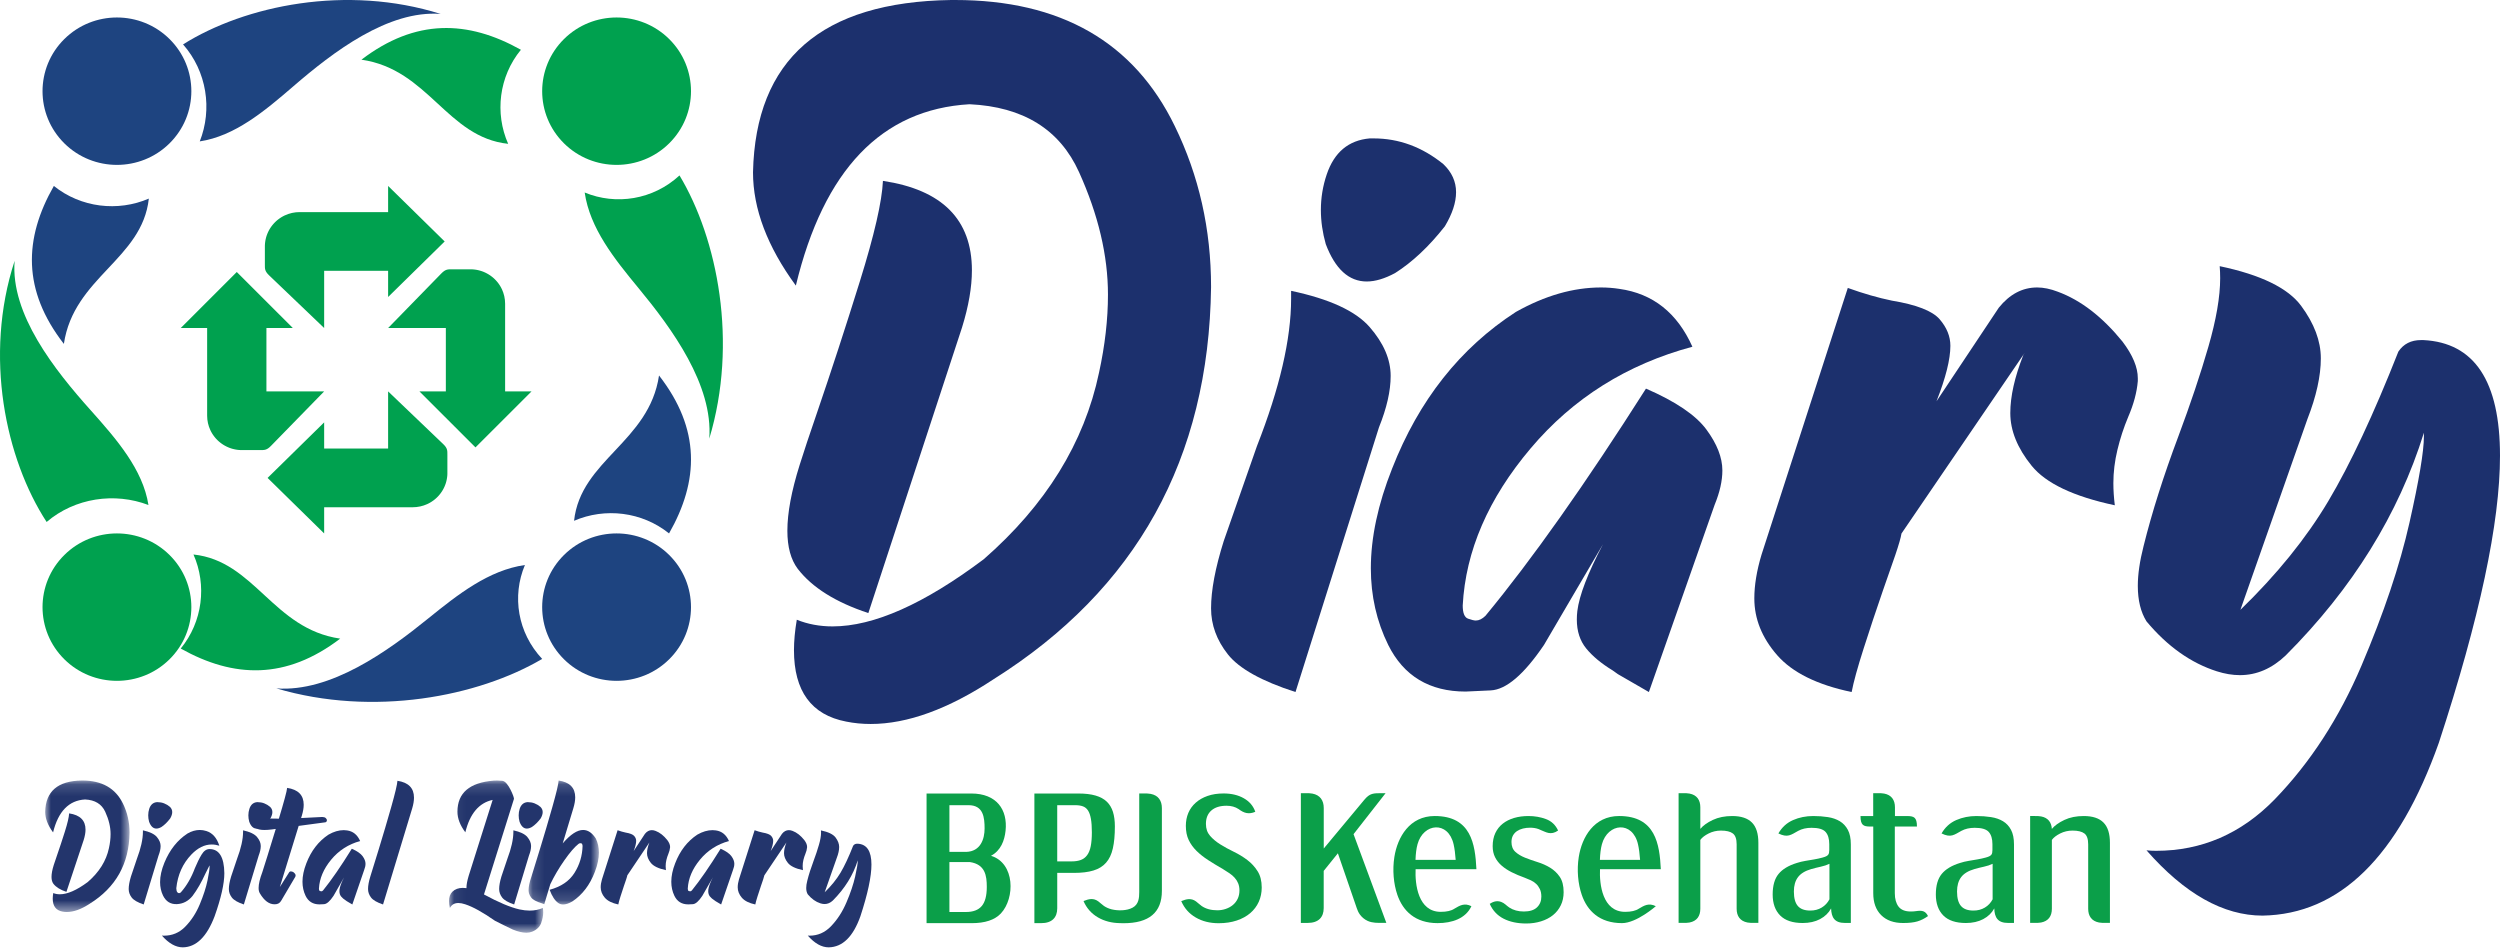
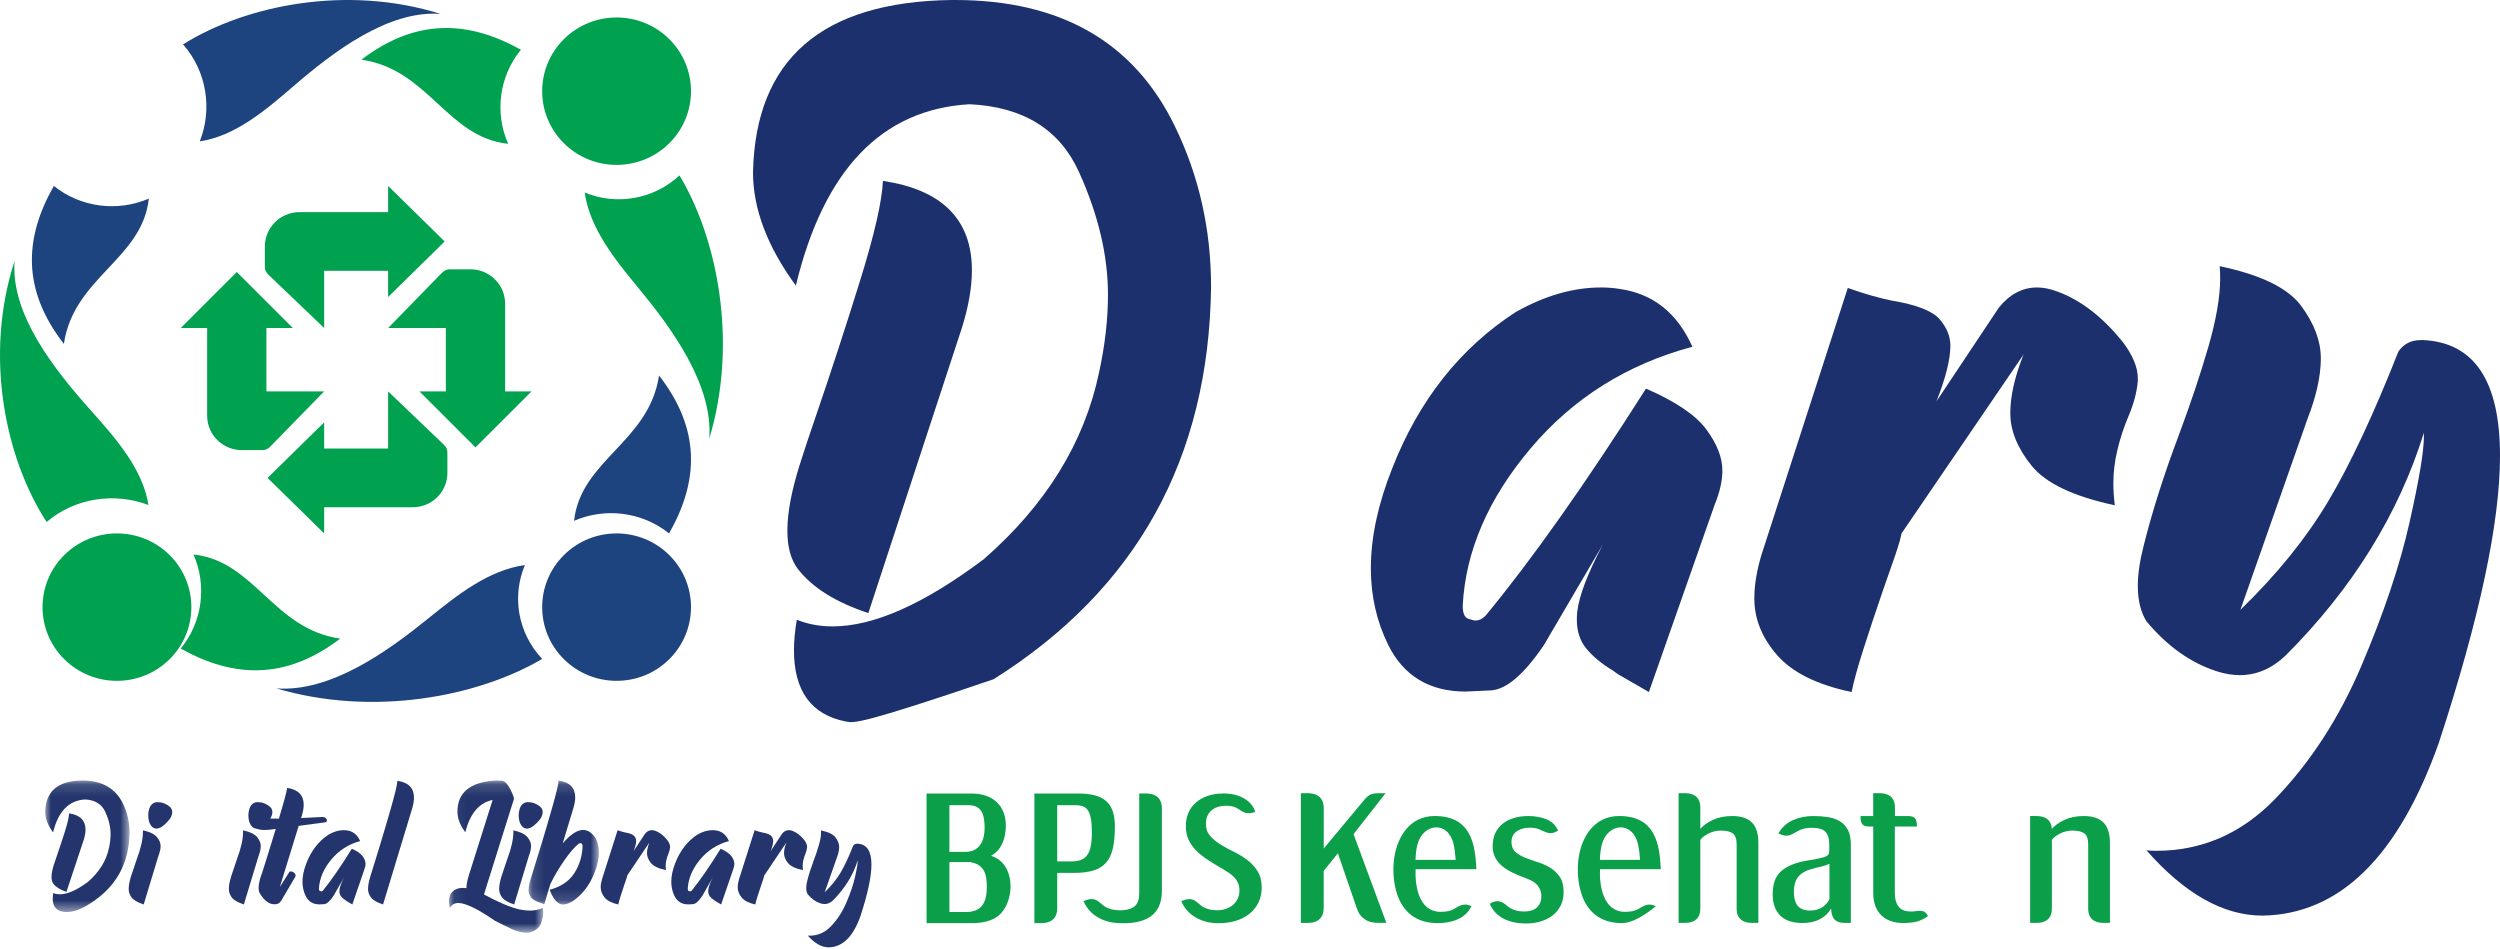
<svg xmlns="http://www.w3.org/2000/svg" xmlns:xlink="http://www.w3.org/1999/xlink" width="216px" height="82px" viewBox="0 0 216 82" version="1.1">
  <title>0 Sign In/sign_in_logo</title>
  <defs>
    <polygon id="path-1" points="0 0.15 7.289 0.15 7.289 11.508 0 11.508" />
    <polygon id="path-3" points="0.062 0.15 8.197 0.15 8.197 13.3 0.062 13.3" />
    <polygon id="path-5" points="0.125 0.15 6.202 0.15 6.202 10.859 0.125 10.859" />
  </defs>
  <g id="Page-1" stroke="none" stroke-width="1" fill="none" fill-rule="evenodd">
    <g id="0-Sign-In" transform="translate(-20, -942)">
      <g id="0-Sign-In/sign_in_logo" transform="translate(20, 942)">
        <g id="new-logo-from-bpjs">
          <g id="Group-5" transform="translate(-0, 0)">
            <g id="Group-4" transform="translate(0, 0)">
              <g id="Group-2">
                <path d="M5.519,29.713 C6.369,23.956 12.287,22.409 12.859,17.158 C10.189,18.311 6.993,17.948 4.653,16.066 C2.059,20.613 1.92,25.082 5.519,29.713" id="Fill-1" fill="#1E4480" />
                <path d="M17.26,12.216 C20.284,11.759 22.868,9.596 25.343,7.458 C28.768,4.502 33.534,0.852 38.074,1.205 C29.957,-1.354 21.177,0.465 15.816,3.836 C17.876,6.171 18.358,9.444 17.26,12.216" id="Fill-3" fill="#1E4480" />
                <path d="M56.94,32.442 C56.089,38.196 50.171,39.744 49.599,44.997 C52.27,43.84 55.466,44.206 57.806,46.088 C60.399,41.537 60.538,37.07 56.94,32.442" id="Fill-6" fill="#1E4480" />
                <path d="M45.353,48.817 C42.235,49.26 39.569,51.354 37.015,53.422 C33.483,56.285 28.567,59.819 23.881,59.478 C32.257,61.956 41.313,60.192 46.843,56.93 C44.719,54.669 44.222,51.501 45.353,48.817" id="Fill-8" fill="#1E4480" />
                <path d="M31.229,5.156 C37.04,5.999 38.602,11.861 43.905,12.427 C42.737,9.782 43.105,6.616 45.006,4.3 C40.413,1.73 35.903,1.593 31.229,5.156" id="Fill-10" fill="#00A14F" />
                <path d="M50.517,16.633 C50.965,19.722 53.079,22.363 55.168,24.893 C58.058,28.393 61.626,33.261 61.281,37.9 C63.782,29.606 62.002,20.634 58.709,15.157 C56.427,17.263 53.228,17.755 50.517,16.633" id="Fill-12" fill="#00A14F" />
                <path d="M29.392,55.178 C23.583,54.335 22.019,48.473 16.716,47.908 C17.883,50.55 17.515,53.719 15.615,56.035 C20.208,58.605 24.717,58.742 29.392,55.178" id="Fill-14" fill="#00A14F" />
                <path d="M12.826,43.633 C12.346,40.567 10.074,37.95 7.831,35.441 C4.727,31.971 0.894,27.142 1.264,22.538 C-1.422,30.766 0.489,39.665 4.028,45.098 C6.478,43.01 9.915,42.522 12.826,43.633" id="Fill-16" fill="#00A14F" />
                <path d="M57.819,3.375 C60.33,5.862 60.33,9.895 57.819,12.383 C55.309,14.868 51.237,14.868 48.727,12.383 C46.216,9.895 46.216,5.862 48.727,3.375 C51.237,0.889 55.309,0.889 57.819,3.375" id="Fill-19" fill="#00A14F" />
                <path d="M14.65,47.953 C17.161,50.44 17.161,54.472 14.65,56.96 C12.139,59.446 8.068,59.446 5.557,56.96 C3.047,54.472 3.047,50.44 5.557,47.953 C8.068,45.466 12.139,45.466 14.65,47.953" id="Fill-21" fill="#00A14F" />
                <path d="M57.819,56.96 C55.309,59.446 51.237,59.446 48.727,56.96 C46.216,54.472 46.216,50.44 48.727,47.953 C51.237,45.466 55.309,45.466 57.819,47.953 C60.33,50.44 60.33,54.472 57.819,56.96" id="Fill-23" fill="#1E4480" />
-                 <path d="M14.65,12.383 C12.139,14.868 8.068,14.868 5.557,12.383 C3.047,9.896 3.047,5.862 5.557,3.375 C8.068,0.889 12.139,0.889 14.65,3.375 C17.161,5.862 17.161,9.896 14.65,12.383" id="Fill-25" fill="#1E4480" />
              </g>
              <path d="M28.007,28.34 L23.256,23.795 C22.856,23.416 22.888,23.207 22.885,22.854 L22.885,21.3 C22.885,21.277 22.886,21.255 22.886,21.232 L22.886,21.211 C22.887,21.193 22.888,21.176 22.888,21.16 L22.89,21.142 C22.89,21.119 22.892,21.094 22.893,21.073 L22.894,21.067 C22.896,21.046 22.897,21.026 22.9,21.003 L22.902,20.986 C22.904,20.968 22.905,20.95 22.907,20.933 L22.91,20.92 C22.913,20.896 22.915,20.873 22.92,20.851 L22.921,20.835 C22.925,20.819 22.927,20.802 22.93,20.785 L22.934,20.764 C22.937,20.747 22.941,20.729 22.943,20.713 L22.947,20.697 C22.951,20.676 22.956,20.655 22.961,20.634 L22.966,20.619 C22.969,20.602 22.973,20.584 22.977,20.566 L22.982,20.549 C22.987,20.53 22.991,20.51 22.998,20.492 L22.998,20.487 C23.005,20.465 23.011,20.444 23.019,20.422 L23.024,20.402 C23.029,20.389 23.034,20.375 23.038,20.36 L23.045,20.339 C23.052,20.321 23.058,20.302 23.066,20.285 L23.071,20.27 C23.077,20.253 23.084,20.236 23.091,20.22 L23.098,20.199 C23.105,20.184 23.11,20.17 23.116,20.155 L23.124,20.138 C23.132,20.119 23.141,20.099 23.15,20.078 L23.155,20.067 C23.162,20.05 23.169,20.036 23.177,20.02 L23.187,20.001 C23.195,19.987 23.201,19.974 23.207,19.96 L23.216,19.941 C23.226,19.924 23.235,19.906 23.245,19.888 L23.255,19.869 C23.263,19.856 23.269,19.843 23.276,19.831 L23.289,19.809 C23.297,19.798 23.304,19.784 23.311,19.773 L23.321,19.755 C23.333,19.737 23.343,19.722 23.354,19.706 L23.368,19.682 C23.375,19.673 23.382,19.661 23.389,19.651 L23.405,19.628 C23.413,19.617 23.421,19.608 23.429,19.595 L23.446,19.569 C23.456,19.556 23.465,19.542 23.476,19.529 L23.493,19.507 C23.5,19.497 23.507,19.489 23.514,19.479 L23.532,19.458 C23.541,19.445 23.552,19.434 23.561,19.421 C23.567,19.413 23.575,19.403 23.585,19.394 C23.592,19.384 23.601,19.374 23.61,19.364 L23.628,19.343 C23.635,19.335 23.643,19.324 23.652,19.316 C23.659,19.31 23.665,19.3 23.671,19.295 C23.683,19.283 23.694,19.272 23.705,19.26 C23.713,19.25 23.722,19.241 23.73,19.232 C23.739,19.223 23.746,19.218 23.753,19.209 L23.776,19.186 L23.799,19.165 C23.807,19.156 23.815,19.148 23.823,19.142 C23.836,19.13 23.849,19.118 23.862,19.106 L23.862,19.104 C23.87,19.099 23.878,19.091 23.886,19.084 C23.894,19.076 23.902,19.069 23.91,19.063 L23.934,19.042 L23.957,19.023 C23.973,19.01 23.988,18.998 24.005,18.984 L24.025,18.967 C24.033,18.962 24.043,18.955 24.052,18.949 L24.077,18.929 C24.085,18.922 24.094,18.915 24.103,18.91 C24.11,18.902 24.116,18.899 24.124,18.894 C24.142,18.88 24.161,18.869 24.178,18.856 L24.197,18.844 C24.208,18.836 24.218,18.829 24.229,18.822 L24.249,18.809 C24.26,18.803 24.27,18.795 24.281,18.788 L24.302,18.775 C24.32,18.765 24.336,18.754 24.355,18.743 L24.38,18.729 C24.39,18.723 24.4,18.718 24.411,18.711 L24.435,18.698 C24.445,18.692 24.456,18.687 24.467,18.68 L24.48,18.674 C24.502,18.661 24.523,18.65 24.546,18.639 L24.57,18.628 L24.602,18.612 C24.611,18.608 24.62,18.604 24.63,18.601 C25.012,18.424 25.438,18.326 25.887,18.326 L33.533,18.326 L33.533,16.066 L38.42,20.862 L33.533,25.661 L33.533,23.4 L28.007,23.4 L28.007,28.34 Z M28.007,33.816 L23.019,33.816 L23.019,28.342 L25.301,28.342 L20.458,23.501 L15.615,28.342 L17.897,28.342 L17.897,35.913 C17.897,36.359 17.996,36.781 18.173,37.16 C18.177,37.17 18.182,37.178 18.186,37.187 L18.201,37.219 L18.213,37.242 C18.224,37.264 18.235,37.287 18.247,37.308 L18.254,37.32 C18.26,37.332 18.266,37.344 18.273,37.352 L18.284,37.376 C18.291,37.387 18.297,37.396 18.302,37.407 L18.318,37.433 C18.328,37.45 18.339,37.468 18.35,37.484 L18.363,37.505 C18.37,37.515 18.375,37.525 18.384,37.538 L18.397,37.557 C18.404,37.566 18.412,37.577 18.419,37.587 L18.431,37.606 C18.443,37.625 18.456,37.641 18.469,37.66 C18.475,37.666 18.48,37.674 18.485,37.68 C18.492,37.691 18.499,37.7 18.505,37.708 L18.524,37.732 C18.531,37.74 18.538,37.749 18.545,37.758 L18.562,37.779 C18.575,37.795 18.586,37.81 18.6,37.826 L18.619,37.848 L18.64,37.873 C18.648,37.881 18.655,37.887 18.661,37.897 C18.669,37.904 18.677,37.912 18.683,37.92 L18.684,37.92 C18.695,37.932 18.708,37.946 18.721,37.959 C18.727,37.967 18.734,37.974 18.743,37.98 L18.765,38.004 L18.788,38.028 C18.796,38.035 18.803,38.041 18.811,38.051 C18.821,38.059 18.828,38.067 18.839,38.075 C18.85,38.086 18.862,38.099 18.873,38.109 C18.881,38.114 18.889,38.121 18.896,38.128 C18.905,38.137 18.913,38.144 18.923,38.152 L18.944,38.17 C18.954,38.178 18.965,38.187 18.975,38.194 C18.983,38.203 18.993,38.21 19.002,38.218 C19.014,38.227 19.026,38.238 19.038,38.245 L19.061,38.265 C19.069,38.27 19.079,38.279 19.089,38.286 L19.111,38.302 C19.125,38.312 19.139,38.323 19.152,38.332 L19.178,38.349 C19.189,38.358 19.2,38.365 19.211,38.372 L19.235,38.389 C19.245,38.396 19.255,38.4 19.266,38.409 L19.288,38.423 C19.305,38.434 19.322,38.445 19.339,38.454 L19.357,38.465 C19.37,38.472 19.382,38.479 19.394,38.487 L19.416,38.499 C19.429,38.507 19.442,38.515 19.455,38.52 L19.473,38.53 C19.491,38.54 19.509,38.549 19.528,38.558 L19.545,38.568 C19.559,38.575 19.573,38.583 19.588,38.589 L19.606,38.598 C19.622,38.606 19.638,38.612 19.654,38.619 L19.666,38.625 C19.686,38.635 19.706,38.643 19.724,38.651 L19.743,38.658 C19.758,38.665 19.772,38.67 19.787,38.676 L19.807,38.685 C19.824,38.691 19.841,38.698 19.859,38.704 L19.871,38.708 C19.892,38.716 19.91,38.723 19.929,38.729 L19.949,38.736 C19.963,38.739 19.979,38.746 19.993,38.75 L20.013,38.755 C20.034,38.763 20.056,38.768 20.077,38.776 L20.084,38.776 C20.103,38.781 20.122,38.786 20.141,38.791 L20.159,38.796 C20.176,38.801 20.193,38.805 20.212,38.808 L20.227,38.812 C20.248,38.817 20.269,38.822 20.29,38.825 L20.306,38.829 C20.324,38.833 20.341,38.836 20.358,38.838 L20.379,38.843 C20.396,38.845 20.413,38.849 20.431,38.852 L20.446,38.853 C20.468,38.857 20.49,38.86 20.513,38.863 L20.527,38.865 C20.545,38.866 20.563,38.869 20.582,38.872 L20.602,38.874 C20.622,38.874 20.642,38.878 20.664,38.879 L20.67,38.879 C20.693,38.88 20.716,38.883 20.74,38.883 L20.756,38.883 C20.775,38.885 20.792,38.885 20.809,38.885 L20.831,38.887 L20.899,38.887 L22.468,38.887 C22.822,38.883 23.035,38.917 23.417,38.52 L28.007,33.816 Z M33.533,28.342 L38.521,28.342 L38.521,33.816 L36.239,33.816 L41.082,38.655 L45.925,33.816 L43.642,33.816 L43.642,26.241 C43.642,25.797 43.543,25.374 43.368,24.995 C43.364,24.986 43.357,24.977 43.353,24.967 L43.338,24.937 L43.326,24.913 C43.315,24.891 43.304,24.869 43.292,24.847 L43.286,24.834 C43.279,24.824 43.274,24.813 43.268,24.801 L43.254,24.778 C43.249,24.769 43.243,24.757 43.237,24.75 L43.222,24.723 C43.212,24.705 43.201,24.687 43.19,24.67 L43.177,24.65 C43.17,24.639 43.163,24.628 43.156,24.62 L43.143,24.599 C43.135,24.588 43.129,24.578 43.122,24.568 L43.109,24.549 C43.096,24.53 43.083,24.513 43.071,24.495 C43.065,24.488 43.06,24.479 43.055,24.474 C43.048,24.464 43.042,24.457 43.035,24.448 L43.016,24.422 C43.009,24.413 43.002,24.406 42.995,24.397 L42.978,24.375 C42.966,24.359 42.953,24.344 42.94,24.331 L42.92,24.307 L42.9,24.283 C42.892,24.275 42.885,24.267 42.878,24.26 C42.87,24.251 42.864,24.242 42.857,24.236 L42.856,24.235 C42.844,24.222 42.832,24.207 42.82,24.196 L42.819,24.196 C42.811,24.19 42.806,24.18 42.797,24.173 L42.774,24.151 L42.752,24.128 C42.745,24.119 42.737,24.114 42.729,24.105 C42.72,24.095 42.711,24.088 42.701,24.08 C42.691,24.069 42.678,24.058 42.667,24.046 C42.659,24.041 42.651,24.033 42.644,24.027 C42.635,24.02 42.626,24.011 42.617,24.003 L42.596,23.985 C42.585,23.976 42.576,23.968 42.565,23.959 C42.555,23.951 42.547,23.945 42.538,23.937 C42.525,23.926 42.513,23.917 42.502,23.909 L42.48,23.892 C42.471,23.883 42.46,23.876 42.45,23.87 L42.429,23.851 C42.416,23.843 42.402,23.832 42.388,23.824 L42.363,23.805 C42.352,23.8 42.341,23.79 42.329,23.782 L42.305,23.767 C42.295,23.759 42.285,23.753 42.274,23.748 L42.251,23.731 C42.235,23.722 42.218,23.711 42.201,23.701 L42.183,23.69 C42.169,23.683 42.158,23.676 42.146,23.668 L42.123,23.656 C42.11,23.649 42.098,23.641 42.085,23.635 L42.066,23.624 C42.048,23.614 42.03,23.603 42.012,23.597 L41.995,23.587 C41.981,23.58 41.966,23.571 41.952,23.566 L41.933,23.556 C41.917,23.549 41.902,23.542 41.886,23.534 L41.873,23.529 C41.853,23.521 41.834,23.512 41.815,23.504 L41.797,23.495 C41.782,23.489 41.767,23.485 41.754,23.478 L41.732,23.47 C41.715,23.465 41.699,23.457 41.681,23.45 L41.667,23.445 C41.648,23.439 41.63,23.432 41.611,23.426 L41.59,23.419 C41.575,23.414 41.561,23.409 41.546,23.406 L41.527,23.4 C41.504,23.394 41.484,23.387 41.463,23.38 L41.457,23.38 C41.437,23.374 41.418,23.368 41.399,23.363 L41.381,23.359 C41.363,23.354 41.346,23.351 41.328,23.346 L41.314,23.342 C41.292,23.34 41.271,23.332 41.25,23.329 L41.233,23.325 C41.217,23.322 41.198,23.319 41.181,23.315 L41.161,23.312 C41.144,23.31 41.127,23.306 41.109,23.303 L41.094,23.302 C41.071,23.297 41.048,23.295 41.027,23.291 L41.012,23.289 C40.995,23.288 40.976,23.286 40.957,23.285 L40.938,23.281 C40.918,23.281 40.897,23.279 40.876,23.278 L40.87,23.277 C40.847,23.275 40.824,23.273 40.8,23.271 L40.782,23.27 C40.765,23.27 40.748,23.268 40.731,23.268 L40.709,23.268 C40.687,23.268 40.663,23.268 40.64,23.268 L39.072,23.268 C38.716,23.271 38.505,23.239 38.123,23.635 L33.533,28.342 Z M28.007,36.494 L28.007,38.755 L33.533,38.755 L33.533,33.816 L38.284,38.36 C38.684,38.737 38.651,38.949 38.654,39.299 L38.654,40.855 C38.654,40.877 38.654,40.9 38.654,40.924 L38.653,40.944 C38.652,40.96 38.652,40.977 38.652,40.996 L38.651,41.015 C38.649,41.036 38.647,41.06 38.647,41.081 L38.646,41.088 C38.644,41.109 38.642,41.128 38.64,41.15 L38.638,41.17 C38.636,41.187 38.634,41.203 38.632,41.222 L38.629,41.236 C38.627,41.26 38.623,41.282 38.621,41.303 L38.618,41.318 C38.614,41.337 38.613,41.352 38.609,41.37 L38.606,41.39 C38.603,41.408 38.6,41.424 38.596,41.44 L38.592,41.458 C38.589,41.479 38.583,41.499 38.579,41.52 L38.575,41.536 C38.571,41.553 38.568,41.57 38.563,41.587 L38.558,41.606 C38.552,41.624 38.548,41.644 38.542,41.663 L38.541,41.669 C38.535,41.69 38.529,41.71 38.522,41.732 L38.516,41.752 C38.51,41.766 38.506,41.781 38.501,41.795 L38.495,41.816 C38.488,41.836 38.481,41.852 38.474,41.872 L38.469,41.884 C38.463,41.901 38.456,41.921 38.449,41.937 L38.441,41.956 C38.436,41.972 38.43,41.985 38.424,42 L38.417,42.018 C38.408,42.036 38.399,42.056 38.39,42.075 L38.385,42.089 C38.377,42.104 38.371,42.12 38.363,42.133 L38.353,42.154 C38.346,42.169 38.339,42.182 38.332,42.196 L38.323,42.214 C38.314,42.232 38.305,42.25 38.294,42.267 L38.284,42.286 C38.278,42.298 38.271,42.311 38.264,42.324 L38.25,42.344 C38.244,42.359 38.236,42.37 38.227,42.381 L38.218,42.402 C38.207,42.415 38.196,42.433 38.187,42.452 L38.171,42.472 C38.165,42.485 38.157,42.493 38.151,42.502 L38.134,42.528 C38.127,42.539 38.119,42.549 38.111,42.56 L38.094,42.585 C38.083,42.599 38.075,42.611 38.064,42.624 L38.047,42.649 C38.04,42.656 38.032,42.667 38.026,42.676 L38.009,42.697 C37.999,42.71 37.989,42.722 37.979,42.733 C37.972,42.742 37.964,42.753 37.956,42.76 C37.947,42.77 37.939,42.781 37.931,42.791 L37.912,42.813 C37.904,42.821 37.895,42.831 37.888,42.839 C37.882,42.846 37.875,42.853 37.868,42.861 C37.858,42.872 37.846,42.884 37.835,42.897 C37.826,42.905 37.818,42.913 37.809,42.923 C37.801,42.93 37.795,42.939 37.787,42.946 L37.763,42.968 L37.741,42.991 C37.733,42.998 37.726,43.005 37.717,43.013 C37.704,43.025 37.691,43.037 37.678,43.048 L37.677,43.048 C37.67,43.056 37.662,43.065 37.654,43.071 C37.645,43.078 37.637,43.085 37.63,43.092 L37.606,43.112 L37.582,43.132 C37.567,43.147 37.551,43.157 37.536,43.17 L37.515,43.186 C37.505,43.194 37.497,43.201 37.488,43.208 L37.465,43.226 C37.455,43.232 37.446,43.238 37.438,43.245 C37.429,43.25 37.422,43.257 37.414,43.261 C37.397,43.274 37.38,43.287 37.361,43.298 L37.342,43.313 C37.332,43.319 37.322,43.327 37.311,43.332 L37.291,43.347 C37.28,43.352 37.269,43.36 37.259,43.366 L37.238,43.38 C37.221,43.39 37.203,43.401 37.184,43.411 L37.16,43.427 C37.15,43.434 37.138,43.438 37.13,43.444 L37.105,43.456 C37.095,43.464 37.084,43.469 37.073,43.474 L37.061,43.482 C37.038,43.492 37.017,43.504 36.994,43.515 L36.969,43.527 L36.937,43.542 C36.928,43.547 36.919,43.552 36.91,43.556 C36.528,43.729 36.101,43.827 35.652,43.827 L28.007,43.827 L28.007,46.088 L23.12,41.292 L28.007,36.494 Z" id="Fill-27" fill="#00A14F" />
            </g>
            <g id="Group" transform="translate(65.06, 0)" fill="#1C306D">
-               <path d="M9.965,52.969 C7.145,52.038 5.111,50.763 3.864,49.145 C3.267,48.35 2.969,47.253 2.969,45.855 C2.969,44.319 3.321,42.428 4.027,40.18 C4.379,39.056 4.881,37.547 5.532,35.656 C6.752,32.091 7.986,28.308 9.233,24.305 C10.48,20.302 11.145,17.41 11.226,15.628 C16.351,16.396 18.913,18.973 18.913,23.359 C18.913,24.813 18.629,26.458 18.059,28.294 L9.965,52.969 Z M17.124,0 L17.449,0 C26.587,0 32.918,3.633 36.443,10.898 C38.531,15.175 39.576,19.809 39.576,24.798 C39.386,39.631 33.122,50.927 20.784,58.686 C16.88,61.262 13.341,62.552 10.169,62.552 C9.436,62.552 8.731,62.483 8.053,62.346 C5.044,61.77 3.539,59.714 3.539,56.177 C3.539,55.382 3.62,54.505 3.783,53.545 C4.732,53.929 5.762,54.121 6.874,54.121 C10.426,54.121 14.778,52.188 19.93,48.322 C25.299,43.634 28.62,38.261 29.895,32.201 C30.41,29.843 30.668,27.595 30.668,25.456 C30.668,22.084 29.834,18.555 28.167,14.867 C26.499,11.179 23.347,9.226 18.71,9.006 C11.117,9.445 6.115,14.668 3.701,24.675 C1.234,21.303 0,18.04 0,14.887 C0.217,5.127 5.924,0.165 17.124,0 L17.124,0 Z" id="Fill-59" />
-               <path d="M59.647,14.181 C60.378,14.881 60.744,15.689 60.744,16.604 C60.744,17.493 60.42,18.477 59.774,19.554 C58.396,21.305 56.963,22.651 55.473,23.594 C54.573,24.078 53.758,24.321 53.027,24.321 C51.481,24.321 50.3,23.244 49.485,21.089 C49.204,20.093 49.064,19.109 49.064,18.14 C49.064,17.089 49.232,16.066 49.57,15.069 C50.216,13.157 51.453,12.12 53.28,11.958 L53.618,11.958 C55.81,11.958 57.82,12.7 59.647,14.181 M40.672,46.743 L43.54,38.542 C45.507,33.532 46.492,29.29 46.492,25.816 L46.492,25.129 C49.808,25.829 52.071,26.873 53.28,28.26 C54.489,29.647 55.093,31.054 55.093,32.482 C55.093,33.775 54.756,35.256 54.082,36.926 L46.871,59.792 C43.947,58.85 42,57.766 41.031,56.54 C40.061,55.314 39.576,53.989 39.576,52.56 C39.576,50.999 39.942,49.06 40.672,46.743" id="Fill-61" />
+               <path d="M9.965,52.969 C7.145,52.038 5.111,50.763 3.864,49.145 C3.267,48.35 2.969,47.253 2.969,45.855 C2.969,44.319 3.321,42.428 4.027,40.18 C4.379,39.056 4.881,37.547 5.532,35.656 C6.752,32.091 7.986,28.308 9.233,24.305 C10.48,20.302 11.145,17.41 11.226,15.628 C16.351,16.396 18.913,18.973 18.913,23.359 C18.913,24.813 18.629,26.458 18.059,28.294 L9.965,52.969 Z M17.124,0 L17.449,0 C26.587,0 32.918,3.633 36.443,10.898 C38.531,15.175 39.576,19.809 39.576,24.798 C39.386,39.631 33.122,50.927 20.784,58.686 C9.436,62.552 8.731,62.483 8.053,62.346 C5.044,61.77 3.539,59.714 3.539,56.177 C3.539,55.382 3.62,54.505 3.783,53.545 C4.732,53.929 5.762,54.121 6.874,54.121 C10.426,54.121 14.778,52.188 19.93,48.322 C25.299,43.634 28.62,38.261 29.895,32.201 C30.41,29.843 30.668,27.595 30.668,25.456 C30.668,22.084 29.834,18.555 28.167,14.867 C26.499,11.179 23.347,9.226 18.71,9.006 C11.117,9.445 6.115,14.668 3.701,24.675 C1.234,21.303 0,18.04 0,14.887 C0.217,5.127 5.924,0.165 17.124,0 L17.124,0 Z" id="Fill-59" />
              <path d="M81.163,29.958 C75.509,31.476 70.85,34.402 67.189,38.737 C63.526,43.073 61.57,47.599 61.319,52.314 C61.319,52.963 61.472,53.343 61.778,53.452 C62.085,53.56 62.307,53.614 62.447,53.614 C62.725,53.614 63.003,53.479 63.282,53.207 C67.293,48.357 71.916,41.813 77.152,33.576 C79.714,34.687 81.455,35.866 82.374,37.112 C83.294,38.358 83.753,39.537 83.753,40.648 C83.753,41.542 83.53,42.531 83.085,43.615 L77.403,59.792 L74.729,58.248 C74.562,58.139 74.409,58.031 74.27,57.922 C73.294,57.327 72.536,56.697 71.993,56.032 C71.45,55.369 71.178,54.535 71.178,53.533 C71.178,53.289 71.192,53.045 71.22,52.801 C71.387,51.446 72.125,49.523 73.434,47.029 L68.337,55.728 C66.61,58.275 65.079,59.582 63.742,59.65 C62.405,59.718 61.68,59.751 61.57,59.751 C58.45,59.751 56.222,58.41 54.885,55.728 C53.883,53.695 53.381,51.487 53.381,49.102 C53.381,46.447 53.994,43.574 55.219,40.485 C57.531,34.578 61.096,30.067 65.914,26.95 C68.421,25.542 70.872,24.837 73.267,24.837 C73.796,24.837 74.325,24.877 74.854,24.959 C77.751,25.365 79.853,27.032 81.163,29.958" id="Fill-63" />
              <path d="M94.922,59.792 C91.94,59.169 89.793,58.105 88.481,56.601 C87.17,55.098 86.514,53.465 86.514,51.703 C86.514,50.565 86.721,49.305 87.136,47.923 L94.59,24.877 C95.943,25.365 97.213,25.731 98.401,25.975 C100.526,26.327 101.9,26.863 102.522,27.58 C103.143,28.299 103.453,29.064 103.453,29.877 C103.453,31.042 103.053,32.641 102.252,34.673 L107.637,26.584 C108.575,25.42 109.68,24.837 110.95,24.837 C111.502,24.837 112.095,24.959 112.731,25.203 C114.719,25.934 116.583,27.371 118.322,29.511 C119.205,30.676 119.647,31.733 119.647,32.681 L119.647,32.925 C119.565,33.901 119.288,34.931 118.819,36.014 C118.432,36.936 118.121,37.884 117.887,38.86 C117.652,39.835 117.535,40.797 117.535,41.745 C117.535,42.342 117.576,42.978 117.659,43.656 C114.097,42.897 111.702,41.759 110.474,40.241 C109.245,38.724 108.63,37.207 108.63,35.689 C108.63,34.253 109.003,32.587 109.749,30.69 L109.873,30.486 L99.229,46.094 C99.173,46.447 98.994,47.07 98.691,47.964 C98.386,48.859 98.028,49.888 97.614,51.053 C97.034,52.734 96.481,54.393 95.958,56.032 C95.432,57.672 95.088,58.925 94.922,59.792" id="Fill-65" />
              <path d="M120.397,73.469 C120.673,73.497 120.951,73.51 121.229,73.51 C125.167,73.51 128.58,72.031 131.465,69.073 C134.545,65.893 137.048,62.036 138.976,57.502 C140.904,52.968 142.285,48.855 143.117,45.164 C143.949,41.473 144.365,38.991 144.365,37.72 L144.365,37.388 C142.173,44.438 138.192,50.853 132.422,56.631 C131.229,57.765 129.911,58.332 128.469,58.332 C127.831,58.332 127.165,58.221 126.472,58 C124.225,57.281 122.199,55.843 120.397,53.686 C119.897,52.885 119.647,51.862 119.647,50.618 C119.647,49.623 119.814,48.475 120.147,47.175 C120.868,44.272 121.867,41.12 123.143,37.72 C124.197,34.9 125.064,32.315 125.743,29.964 C126.423,27.614 126.763,25.637 126.763,24.034 C126.763,23.674 126.749,23.328 126.722,22.997 C130.272,23.743 132.616,24.884 133.754,26.418 C134.891,27.953 135.46,29.466 135.46,30.959 C135.46,32.48 135.071,34.236 134.295,36.227 L128.511,52.691 C131.673,49.623 134.205,46.491 136.105,43.298 C138.005,40.104 140.023,35.798 142.159,30.379 C142.603,29.715 143.255,29.383 144.116,29.383 L144.323,29.383 C148.734,29.605 150.94,32.936 150.94,39.378 C150.94,45.158 149.177,53.424 145.655,64.179 C142.159,74.022 137.083,78.998 130.425,79.109 C127.04,79.109 123.697,77.229 120.397,73.469" id="Fill-67" />
            </g>
          </g>
          <g id="Group-58" transform="translate(3.904, 67.141)">
            <g id="Group-3" transform="translate(0, 0.147)">
              <mask id="mask-2" fill="white">
                <use xlink:href="#path-1" />
              </mask>
              <g id="Clip-2" />
              <path d="M1.836,9.768 C1.317,9.599 0.942,9.367 0.712,9.074 C0.603,8.93 0.547,8.731 0.547,8.476 C0.547,8.198 0.612,7.854 0.742,7.445 C0.807,7.242 0.899,6.968 1.019,6.624 C1.244,5.977 1.472,5.29 1.701,4.564 C1.93,3.836 2.053,3.311 2.068,2.988 C3.011,3.127 3.485,3.595 3.485,4.391 C3.485,4.656 3.431,4.954 3.327,5.287 L1.836,9.768 Z M3.154,0.149 L3.214,0.149 C4.898,0.149 6.064,0.811 6.713,2.128 C7.098,2.905 7.289,3.747 7.289,4.653 C7.254,7.347 6.1,9.397 3.828,10.806 C3.11,11.275 2.458,11.508 1.873,11.508 C1.739,11.508 1.608,11.497 1.484,11.471 C0.929,11.366 0.652,10.992 0.652,10.35 C0.652,10.206 0.668,10.047 0.696,9.873 C0.872,9.943 1.061,9.978 1.266,9.978 C1.919,9.978 2.722,9.627 3.671,8.925 C4.66,8.073 5.273,7.098 5.507,5.997 C5.602,5.569 5.65,5.16 5.65,4.773 C5.65,4.16 5.496,3.52 5.188,2.849 C4.881,2.18 4.301,1.825 3.446,1.786 C2.048,1.865 1.126,2.814 0.682,4.631 C0.228,4.018 0,3.426 0,2.853 C0.039,1.082 1.092,0.18 3.154,0.149 L3.154,0.149 Z" id="Fill-1" fill="#23356C" mask="url(#mask-2)" />
            </g>
            <path d="M10.782,2.574 C10.912,2.704 10.976,2.853 10.976,3.023 C10.976,3.188 10.919,3.368 10.804,3.568 C10.559,3.892 10.304,4.141 10.04,4.315 C9.88,4.404 9.734,4.448 9.606,4.448 C9.331,4.448 9.122,4.25 8.976,3.851 C8.925,3.668 8.902,3.486 8.902,3.306 C8.902,3.113 8.93,2.923 8.99,2.739 C9.106,2.385 9.326,2.194 9.65,2.165 L9.711,2.165 C10.1,2.165 10.457,2.301 10.782,2.574 M7.409,8.593 L7.919,7.077 C8.268,6.151 8.444,5.368 8.444,4.726 L8.444,4.599 C9.033,4.729 9.435,4.92 9.65,5.177 C9.865,5.434 9.973,5.693 9.973,5.957 C9.973,6.197 9.913,6.47 9.792,6.779 L8.511,11.005 C7.991,10.832 7.646,10.631 7.473,10.405 C7.301,10.178 7.215,9.933 7.215,9.67 C7.215,9.38 7.28,9.021 7.409,8.593" id="Fill-4" fill="#23356C" />
-             <path d="M10.084,13.694 C10.145,13.699 10.205,13.701 10.265,13.701 C10.974,13.701 11.578,13.45 12.078,12.947 C12.611,12.41 13.039,11.756 13.359,10.987 C13.678,10.218 13.899,9.536 14.022,8.941 C14.144,8.345 14.205,7.943 14.205,7.734 C14.205,7.696 14.203,7.661 14.197,7.631 L13.846,8.332 C13.496,9.099 13.127,9.741 12.737,10.259 C12.378,10.707 11.928,10.946 11.388,10.975 C10.839,11 10.437,10.754 10.182,10.236 C10.011,9.883 9.927,9.494 9.927,9.072 C9.927,8.559 10.053,7.999 10.302,7.391 C10.757,6.287 11.421,5.447 12.295,4.875 C12.65,4.67 13.004,4.569 13.359,4.569 C13.543,4.569 13.732,4.599 13.92,4.658 C14.455,4.823 14.829,5.246 15.046,5.928 C14.821,5.858 14.601,5.823 14.386,5.823 C13.771,5.823 13.186,6.112 12.632,6.689 C11.883,7.471 11.448,8.441 11.328,9.602 C11.333,9.765 11.36,9.878 11.408,9.938 C11.455,9.998 11.504,10.027 11.553,10.027 L11.576,10.027 C11.641,10.022 11.693,9.995 11.733,9.944 C12.227,9.383 12.627,8.693 12.931,7.877 C13.127,7.409 13.319,7.016 13.513,6.697 C13.704,6.378 13.933,6.218 14.197,6.218 C15.033,6.218 15.46,6.914 15.479,8.302 C15.479,9.204 15.199,10.444 14.64,12.021 C13.966,13.799 13.048,14.693 11.89,14.709 C11.281,14.709 10.679,14.371 10.084,13.694" id="Fill-6" fill="#23356C" />
            <path d="M19.435,2.574 C19.566,2.704 19.629,2.853 19.629,3.023 C19.629,3.188 19.572,3.368 19.459,3.568 C19.213,3.892 18.958,4.141 18.694,4.315 C18.534,4.404 18.388,4.448 18.259,4.448 C17.985,4.448 17.775,4.25 17.629,3.851 C17.579,3.668 17.555,3.486 17.555,3.306 C17.555,3.113 17.585,2.923 17.645,2.739 C17.759,2.385 17.979,2.194 18.303,2.165 L18.365,2.165 C18.754,2.165 19.11,2.301 19.435,2.574 M16.064,8.593 L16.573,7.077 C16.922,6.151 17.097,5.368 17.097,4.726 L17.097,4.599 C17.687,4.729 18.089,4.92 18.303,5.177 C18.518,5.434 18.626,5.693 18.626,5.957 C18.626,6.197 18.566,6.47 18.447,6.779 L17.165,11.005 C16.644,10.832 16.3,10.631 16.128,10.405 C15.955,10.178 15.869,9.933 15.869,9.67 C15.869,9.38 15.934,9.021 16.064,8.593" id="Fill-8" fill="#23356C" />
            <path d="M23.893,3.448 L23.953,3.448 C24.074,3.448 24.168,3.478 24.238,3.538 C24.307,3.598 24.342,3.666 24.339,3.744 C24.337,3.821 24.295,3.874 24.216,3.905 L21.901,4.217 L20.274,9.497 L21.092,8.205 C21.125,8.165 21.174,8.146 21.233,8.146 C21.259,8.146 21.304,8.155 21.369,8.176 C21.433,8.195 21.5,8.248 21.57,8.332 C21.616,8.387 21.638,8.441 21.638,8.497 C21.638,8.531 21.63,8.566 21.616,8.601 L20.388,10.685 C20.272,10.889 20.09,10.99 19.84,10.99 C19.351,11 18.916,10.677 18.536,10.02 C18.471,9.906 18.44,9.759 18.44,9.58 C18.44,9.24 18.546,8.785 18.761,8.213 C18.825,8.013 18.969,7.56 19.192,6.85 C19.414,6.141 19.658,5.35 19.922,4.478 L19.578,4.524 C19.343,4.555 19.133,4.569 18.949,4.569 C18.308,4.569 17.99,4.377 17.99,3.993 C17.99,3.844 18.036,3.665 18.131,3.456 C18.621,3.546 19.265,3.59 20.065,3.59 L20.191,3.59 C20.395,2.913 20.565,2.331 20.697,1.843 C20.83,1.355 20.898,1.052 20.904,0.932 C21.858,1.076 22.336,1.561 22.336,2.389 C22.336,2.663 22.282,2.974 22.178,3.321 L22.11,3.538 C22.689,3.513 23.284,3.483 23.893,3.448" id="Fill-10" fill="#23356C" />
            <path d="M27.212,5.524 C26.199,5.803 25.363,6.341 24.706,7.138 C24.049,7.934 23.699,8.765 23.653,9.631 C23.653,9.751 23.681,9.821 23.735,9.841 C23.79,9.861 23.83,9.871 23.856,9.871 C23.906,9.871 23.955,9.845 24.006,9.795 C24.726,8.905 25.554,7.703 26.493,6.189 C26.953,6.393 27.264,6.61 27.43,6.839 C27.595,7.067 27.677,7.284 27.677,7.489 C27.677,7.654 27.636,7.834 27.557,8.034 L26.538,11.006 L26.058,10.722 C26.029,10.701 26.001,10.682 25.976,10.662 C25.802,10.552 25.666,10.437 25.568,10.315 C25.47,10.193 25.422,10.04 25.422,9.856 C25.422,9.81 25.424,9.766 25.43,9.721 C25.458,9.472 25.592,9.119 25.826,8.661 L24.912,10.259 C24.602,10.727 24.327,10.967 24.088,10.98 C23.849,10.992 23.718,10.998 23.699,10.998 C23.139,10.998 22.739,10.752 22.499,10.259 C22.32,9.886 22.23,9.48 22.23,9.041 C22.23,8.554 22.341,8.026 22.56,7.459 C22.974,6.374 23.613,5.545 24.477,4.972 C24.927,4.714 25.367,4.583 25.797,4.583 C25.89,4.583 25.986,4.59 26.081,4.606 C26.601,4.68 26.977,4.986 27.212,5.524" id="Fill-12" fill="#23356C" />
            <path d="M28.089,8.6 C28.209,8.222 28.455,7.425 28.827,6.212 C29.2,4.996 29.555,3.792 29.895,2.597 C30.233,1.403 30.414,0.643 30.435,0.32 C31.388,0.464 31.865,0.95 31.865,1.775 C31.865,2.05 31.813,2.36 31.708,2.71 L29.191,11.005 C28.671,10.831 28.326,10.631 28.153,10.404 C27.981,10.177 27.895,9.932 27.895,9.669 C27.895,9.38 27.959,9.024 28.089,8.6" id="Fill-14" fill="#23356C" />
            <g id="Group-18" transform="translate(34.831, 0.147)">
              <mask id="mask-4" fill="white">
                <use xlink:href="#path-3" />
              </mask>
              <g id="Clip-17" />
              <path d="M8.168,11.157 C8.188,11.287 8.197,11.416 8.197,11.545 C8.197,11.824 8.138,12.13 8.019,12.465 C7.898,12.798 7.639,13.047 7.238,13.21 C7.093,13.27 6.929,13.3 6.743,13.3 C6.414,13.3 6.022,13.209 5.568,13.024 C5.044,12.775 4.529,12.522 4.024,12.262 C2.975,11.531 2.121,11.058 1.462,10.844 C1.238,10.77 1.039,10.732 0.871,10.732 C0.53,10.732 0.285,10.873 0.136,11.157 C0.086,10.938 0.062,10.741 0.062,10.567 C0.062,10.218 0.155,9.95 0.345,9.761 C0.576,9.536 0.878,9.425 1.252,9.425 C1.352,9.425 1.458,9.433 1.567,9.447 L1.567,9.417 C1.567,9.154 1.63,8.815 1.753,8.402 L3.83,1.823 C2.651,2.077 1.864,3.01 1.47,4.622 C1.015,4.016 0.788,3.424 0.788,2.846 C0.788,1.218 1.836,0.322 3.934,0.157 C4.029,0.153 4.125,0.15 4.219,0.15 C4.374,0.15 4.523,0.157 4.669,0.173 C4.798,0.192 4.924,0.277 5.048,0.427 C5.169,0.576 5.279,0.747 5.376,0.942 C5.475,1.135 5.55,1.31 5.605,1.465 C5.649,1.598 5.672,1.686 5.672,1.727 L5.672,1.733 L3.08,9.993 C4.344,10.679 5.365,11.109 6.145,11.285 C6.46,11.353 6.756,11.388 7.036,11.388 C7.45,11.388 7.827,11.312 8.168,11.157" id="Fill-16" fill="#23356C" mask="url(#mask-4)" />
            </g>
            <path d="M42.79,2.574 C42.92,2.704 42.984,2.853 42.984,3.023 C42.984,3.188 42.926,3.368 42.812,3.568 C42.567,3.892 42.312,4.141 42.048,4.315 C41.888,4.404 41.742,4.448 41.614,4.448 C41.339,4.448 41.13,4.25 40.984,3.851 C40.933,3.668 40.91,3.486 40.91,3.306 C40.91,3.113 40.938,2.923 40.998,2.739 C41.114,2.385 41.334,2.194 41.658,2.165 L41.718,2.165 C42.108,2.165 42.465,2.301 42.79,2.574 M39.417,8.593 L39.927,7.077 C40.276,6.151 40.452,5.368 40.452,4.726 L40.452,4.599 C41.041,4.729 41.443,4.92 41.658,5.177 C41.873,5.434 41.981,5.693 41.981,5.957 C41.981,6.197 41.921,6.47 41.8,6.779 L40.519,11.005 C39.999,10.832 39.654,10.631 39.481,10.405 C39.309,10.178 39.223,9.933 39.223,9.67 C39.223,9.38 39.288,9.021 39.417,8.593" id="Fill-19" fill="#23356C" />
            <g id="Group-23" transform="translate(41.639, 0.147)">
              <mask id="mask-6" fill="white">
                <use xlink:href="#path-5" />
              </mask>
              <g id="Clip-22" />
              <path d="M0.379,8.431 C0.5,8.053 0.744,7.256 1.116,6.042 C1.49,4.827 1.845,3.621 2.185,2.424 C2.523,1.227 2.704,0.468 2.725,0.149 C3.679,0.295 4.155,0.777 4.155,1.598 C4.155,1.873 4.103,2.184 3.997,2.532 L3.076,5.579 L3.084,5.572 C3.744,4.805 4.328,4.421 4.838,4.421 C5.252,4.421 5.619,4.668 5.937,5.161 C6.113,5.529 6.202,5.935 6.202,6.378 C6.202,6.88 6.086,7.433 5.855,8.036 C5.426,9.165 4.777,10.02 3.908,10.597 C3.604,10.772 3.338,10.859 3.114,10.859 C2.954,10.859 2.815,10.816 2.693,10.732 C2.399,10.527 2.15,10.147 1.945,9.589 C2.929,9.325 3.645,8.838 4.092,8.129 C4.539,7.42 4.772,6.639 4.792,5.788 C4.777,5.664 4.745,5.595 4.697,5.582 C4.651,5.57 4.617,5.564 4.597,5.564 C4.548,5.564 4.494,5.583 4.44,5.624 C4.1,5.892 3.693,6.365 3.219,7.042 C2.743,7.721 2.34,8.407 2.005,9.104 L1.481,10.836 C1.426,10.811 1.369,10.789 1.308,10.77 C0.803,10.619 0.48,10.444 0.338,10.242 C0.195,10.041 0.125,9.836 0.125,9.626 C0.125,9.322 0.209,8.924 0.379,8.431" id="Fill-21" fill="#23356C" mask="url(#mask-6)" />
            </g>
            <path d="M49.517,11.005 C48.978,10.891 48.589,10.695 48.351,10.419 C48.116,10.143 47.996,9.843 47.996,9.519 C47.996,9.31 48.034,9.08 48.109,8.825 L49.457,4.591 C49.703,4.681 49.932,4.748 50.147,4.792 C50.531,4.857 50.78,4.956 50.892,5.088 C51.006,5.22 51.061,5.36 51.061,5.509 C51.061,5.723 50.989,6.018 50.844,6.39 L51.817,4.905 C51.987,4.691 52.187,4.583 52.417,4.583 C52.518,4.583 52.624,4.605 52.74,4.651 C53.099,4.786 53.436,5.049 53.751,5.442 C53.91,5.656 53.991,5.85 53.991,6.024 L53.991,6.07 C53.976,6.248 53.925,6.438 53.841,6.638 C53.771,6.806 53.715,6.98 53.672,7.16 C53.629,7.339 53.609,7.516 53.609,7.689 C53.609,7.8 53.616,7.916 53.63,8.041 C52.986,7.902 52.553,7.692 52.33,7.413 C52.108,7.136 51.997,6.855 51.997,6.577 C51.997,6.313 52.065,6.007 52.2,5.658 L52.222,5.622 L50.296,8.489 C50.287,8.553 50.253,8.668 50.199,8.833 C50.144,8.997 50.08,9.186 50.005,9.4 C49.9,9.709 49.799,10.013 49.706,10.314 C49.609,10.616 49.547,10.846 49.517,11.005" id="Fill-24" fill="#23356C" />
            <path d="M59.078,5.524 C58.064,5.803 57.229,6.341 56.572,7.138 C55.915,7.934 55.565,8.765 55.519,9.631 C55.519,9.751 55.546,9.821 55.601,9.841 C55.656,9.861 55.696,9.871 55.722,9.871 C55.771,9.871 55.821,9.845 55.87,9.795 C56.59,8.905 57.42,7.703 58.358,6.189 C58.819,6.393 59.13,6.61 59.295,6.839 C59.46,7.067 59.542,7.284 59.542,7.489 C59.542,7.654 59.502,7.834 59.423,8.034 L58.402,11.006 L57.924,10.722 C57.894,10.701 57.866,10.682 57.842,10.662 C57.667,10.552 57.531,10.437 57.433,10.315 C57.336,10.193 57.287,10.04 57.287,9.856 C57.287,9.81 57.29,9.766 57.295,9.721 C57.324,9.472 57.457,9.119 57.692,8.661 L56.777,10.259 C56.468,10.727 56.193,10.967 55.954,10.98 C55.714,10.992 55.583,10.998 55.565,10.998 C55.004,10.998 54.604,10.752 54.365,10.259 C54.185,9.886 54.096,9.48 54.096,9.041 C54.096,8.554 54.205,8.026 54.426,7.459 C54.84,6.374 55.479,5.545 56.343,4.972 C56.793,4.714 57.233,4.583 57.662,4.583 C57.756,4.583 57.852,4.59 57.947,4.606 C58.466,4.68 58.842,4.986 59.078,5.524" id="Fill-26" fill="#23356C" />
            <path d="M61.355,11.005 C60.816,10.891 60.427,10.695 60.19,10.419 C59.954,10.143 59.834,9.843 59.834,9.519 C59.834,9.31 59.872,9.08 59.947,8.825 L61.295,4.591 C61.541,4.681 61.77,4.748 61.985,4.792 C62.369,4.857 62.618,4.956 62.73,5.088 C62.844,5.22 62.899,5.36 62.899,5.509 C62.899,5.723 62.827,6.018 62.682,6.39 L63.657,4.905 C63.825,4.691 64.025,4.583 64.255,4.583 C64.356,4.583 64.462,4.605 64.578,4.651 C64.937,4.786 65.274,5.049 65.589,5.442 C65.749,5.656 65.828,5.85 65.828,6.024 L65.828,6.07 C65.814,6.248 65.763,6.438 65.679,6.638 C65.61,6.806 65.553,6.98 65.51,7.16 C65.467,7.339 65.447,7.516 65.447,7.689 C65.447,7.8 65.454,7.916 65.468,8.041 C64.824,7.902 64.391,7.692 64.169,7.413 C63.947,7.136 63.835,6.855 63.835,6.577 C63.835,6.313 63.903,6.007 64.038,5.658 L64.06,5.622 L62.136,8.489 C62.125,8.553 62.091,8.668 62.037,8.833 C61.982,8.997 61.918,9.186 61.843,9.4 C61.737,9.709 61.637,10.013 61.544,10.314 C61.447,10.616 61.385,10.846 61.355,11.005" id="Fill-28" fill="#23356C" />
            <path d="M65.889,13.694 C65.938,13.699 65.988,13.701 66.038,13.701 C66.748,13.701 67.362,13.434 67.881,12.902 C68.435,12.329 68.887,11.635 69.233,10.818 C69.582,10.003 69.829,9.262 69.98,8.597 C70.129,7.933 70.204,7.485 70.204,7.257 L70.204,7.198 C69.809,8.467 69.092,9.621 68.054,10.663 C67.839,10.866 67.601,10.968 67.342,10.968 C67.226,10.968 67.108,10.948 66.983,10.909 C66.577,10.78 66.213,10.52 65.889,10.131 C65.799,9.987 65.753,9.803 65.753,9.58 C65.753,9.4 65.783,9.193 65.843,8.96 C65.973,8.436 66.153,7.869 66.383,7.257 C66.572,6.749 66.729,6.283 66.85,5.86 C66.974,5.438 67.035,5.081 67.035,4.793 C67.035,4.728 67.032,4.666 67.027,4.606 C67.666,4.74 68.088,4.946 68.293,5.222 C68.498,5.499 68.6,5.771 68.6,6.039 C68.6,6.314 68.53,6.63 68.391,6.989 L67.349,9.952 C67.92,9.4 68.374,8.835 68.718,8.261 C69.06,7.686 69.423,6.911 69.807,5.936 C69.886,5.815 70.004,5.755 70.159,5.755 L70.197,5.755 C70.991,5.796 71.389,6.396 71.389,7.555 C71.389,8.596 71.07,10.084 70.436,12.021 C69.807,13.793 68.893,14.69 67.695,14.709 C67.085,14.709 66.482,14.371 65.889,13.694" id="Fill-30" fill="#23356C" />
            <path d="M113.317,11.312 C112.774,9.736 112.232,8.159 111.689,6.583 L110.464,8.105 L110.464,11.317 C110.464,12.1 110.022,12.605 109.063,12.6 L108.489,12.6 C108.489,8.863 108.491,5.127 108.491,1.389 L108.911,1.389 C109.116,1.389 109.284,1.387 109.485,1.425 C110.155,1.553 110.468,2.015 110.468,2.675 L110.468,2.695 L110.468,6.17 L113.966,1.969 C114.453,1.384 114.742,1.389 115.542,1.389 L115.812,1.389 C114.889,2.571 113.965,3.75 113.042,4.93 C113.987,7.486 114.932,10.042 115.876,12.597 L115.569,12.597 C115.116,12.597 114.678,12.613 114.261,12.425 C113.978,12.295 113.749,12.098 113.573,11.849 C113.453,11.676 113.382,11.503 113.317,11.312" id="Fill-32" fill="#0B9F49" />
            <path d="M121.867,7.151 C121.831,6.624 121.772,6.18 121.69,5.817 C121.226,3.748 119.07,3.963 118.569,5.802 C118.47,6.167 118.413,6.615 118.396,7.151 L121.867,7.151 Z M123.226,11.154 C122.731,12.217 121.559,12.617 120.305,12.617 C118.364,12.617 117.305,11.556 116.829,10.177 C116.497,9.214 116.393,8.017 116.57,6.898 C116.841,5.185 117.887,3.363 120.056,3.363 C123.196,3.363 123.552,5.784 123.658,7.955 L118.404,7.955 C118.345,9.253 118.613,11.642 120.575,11.642 C121.094,11.642 121.49,11.551 121.755,11.37 C122.228,11.093 122.617,10.848 123.226,11.154 L123.226,11.154 Z" id="Fill-34" fill="#0B9F49" />
            <path d="M126.496,11.267 C126.848,11.498 127.267,11.613 127.755,11.613 C128.264,11.613 128.643,11.493 128.893,11.253 C129.143,11.013 129.268,10.705 129.268,10.331 C129.268,10.071 129.225,9.853 129.141,9.676 C129.056,9.498 128.947,9.348 128.814,9.222 C128.681,9.097 128.528,8.995 128.352,8.913 C128.176,8.831 127.998,8.756 127.819,8.69 C127.415,8.546 127.047,8.391 126.711,8.222 C126.377,8.055 126.088,7.864 125.845,7.654 C125.6,7.443 125.409,7.2 125.271,6.925 C125.133,6.653 125.063,6.334 125.063,5.969 C125.063,5.537 125.141,5.157 125.294,4.832 C125.448,4.506 125.664,4.235 125.94,4.019 C126.215,3.803 126.542,3.64 126.918,3.529 C127.295,3.418 127.708,3.364 128.153,3.364 C128.694,3.364 129.202,3.452 129.673,3.63 C130.146,3.807 130.494,4.135 130.716,4.617 C130.079,5.061 129.661,4.742 129.259,4.593 C129.185,4.554 129.108,4.521 129.027,4.491 C128.805,4.41 128.562,4.372 128.296,4.372 C128.084,4.372 127.878,4.395 127.683,4.443 C127.487,4.491 127.314,4.566 127.165,4.666 C127.016,4.767 126.901,4.894 126.815,5.048 C126.731,5.202 126.688,5.388 126.688,5.61 C126.688,5.973 126.8,6.257 127.022,6.458 C127.245,6.661 127.524,6.828 127.859,6.963 C128.193,7.096 128.554,7.223 128.941,7.344 C129.329,7.463 129.69,7.624 130.024,7.826 C130.358,8.027 130.637,8.292 130.861,8.619 C131.082,8.944 131.194,9.385 131.194,9.943 C131.194,10.364 131.112,10.744 130.948,11.079 C130.783,11.416 130.558,11.699 130.27,11.93 C129.985,12.159 129.642,12.337 129.243,12.461 C128.845,12.586 128.418,12.649 127.962,12.649 C127.198,12.649 126.545,12.509 126.003,12.231 C125.462,11.953 125.063,11.526 124.809,10.951 C125.018,10.821 125.358,10.624 125.793,10.782 C126.085,10.887 126.252,11.105 126.496,11.267" id="Fill-36" fill="#0B9F49" />
            <path d="M146.142,5.807 C146.142,5.348 146.032,5.037 145.815,4.871 C145.598,4.705 145.254,4.622 144.788,4.622 C144.406,4.622 144.051,4.705 143.721,4.871 C143.392,5.037 143.153,5.221 143.004,5.427 L143.004,11.356 L143.004,11.376 C143.004,12.004 142.708,12.442 142.071,12.564 C141.881,12.599 141.721,12.596 141.526,12.596 L141.127,12.596 L141.127,1.39 L141.526,1.39 C141.721,1.39 141.881,1.387 142.071,1.424 C142.708,1.544 143.004,1.983 143.004,2.61 L143.004,2.63 L143.004,3.44 L143.004,4.475 C143.248,4.183 143.609,3.924 144.087,3.7 C144.565,3.475 145.123,3.364 145.759,3.364 C146.524,3.364 147.091,3.551 147.464,3.927 C147.836,4.303 148.019,4.885 148.019,5.675 L148.019,12.596 L147.62,12.596 C147.425,12.596 147.265,12.599 147.076,12.564 C146.438,12.442 146.142,12.004 146.142,11.376 L146.142,11.356 L146.142,5.807 Z" id="Fill-38" fill="#0B9F49" />
            <path d="M154.303,11.346 C154.091,11.738 153.772,12.045 153.348,12.271 C152.923,12.495 152.426,12.607 151.851,12.607 C150.98,12.607 150.331,12.39 149.9,11.954 C149.471,11.52 149.255,10.916 149.255,10.143 C149.255,9.368 149.425,8.776 149.766,8.365 C150.104,7.953 150.63,7.638 151.342,7.419 C151.575,7.343 151.822,7.283 152.082,7.24 C152.341,7.197 152.596,7.155 152.846,7.111 C153.096,7.068 153.335,7.016 153.564,6.952 C154.085,6.811 154.136,6.675 154.145,6.308 C154.149,6.138 154.145,5.969 154.145,5.799 C154.145,5.331 154.038,4.978 153.826,4.739 C153.614,4.5 153.21,4.381 152.616,4.381 C152.169,4.381 151.784,4.469 151.46,4.646 C150.834,4.989 150.557,5.265 149.749,4.868 C150.056,4.333 150.479,3.949 151.017,3.714 C151.551,3.481 152.133,3.364 152.759,3.364 C153.204,3.364 153.625,3.394 154.025,3.457 C154.423,3.518 154.768,3.639 155.059,3.815 C155.352,3.992 155.581,4.241 155.752,4.56 C155.922,4.88 156.008,5.297 156.008,5.814 L156.008,7.741 L156.008,11.074 L156.008,11.085 L156.008,12.6 C155.964,12.601 155.71,12.601 155.498,12.601 C154.604,12.603 154.327,12.128 154.303,11.346 L154.303,11.346 Z M154.16,7.491 C153.948,7.596 153.698,7.679 153.411,7.741 C153.126,7.803 152.85,7.873 152.583,7.948 C152.054,8.103 151.671,8.336 151.438,8.651 C151.203,8.966 151.087,9.377 151.087,9.885 C151.087,10.456 151.201,10.875 151.429,11.137 C151.658,11.401 152.016,11.532 152.504,11.532 C152.875,11.532 153.204,11.446 153.491,11.273 C153.779,11.102 154.001,10.862 154.16,10.558 L154.16,7.491 Z" id="Fill-40" fill="#0B9F49" />
            <path d="M162.675,12.008 C162.377,12.223 162.071,12.376 161.759,12.468 C161.446,12.562 161.034,12.607 160.525,12.607 C159.718,12.607 159.086,12.381 158.631,11.928 C158.174,11.474 157.945,10.842 157.945,10.033 L157.945,4.273 L157.639,4.273 C157.117,4.258 156.843,4.176 156.843,3.366 L157.94,3.366 L157.94,1.39 L158.342,1.39 C158.536,1.39 158.696,1.388 158.886,1.423 C159.523,1.543 159.82,1.983 159.82,2.611 L159.82,2.63 L159.82,3.366 L160.922,3.366 C161.445,3.381 161.72,3.463 161.72,4.273 L159.808,4.273 L159.808,10.033 C159.808,10.529 159.918,10.917 160.135,11.196 C160.352,11.474 160.7,11.612 161.178,11.612 C161.351,11.612 161.506,11.603 161.639,11.581 C162.192,11.496 162.464,11.576 162.675,12.008" id="Fill-42" fill="#0B9F49" />
            <path d="M176.515,5.807 C176.515,5.348 176.406,5.037 176.189,4.871 C175.971,4.705 175.629,4.622 175.162,4.622 C174.78,4.622 174.424,4.705 174.095,4.871 C173.766,5.037 173.526,5.221 173.378,5.427 L173.378,11.356 L173.378,11.376 C173.378,12.004 173.083,12.442 172.445,12.564 C172.255,12.599 172.096,12.596 171.9,12.596 L171.5,12.596 L171.5,3.364 L171.9,3.364 C172.096,3.364 172.255,3.361 172.445,3.398 C173.045,3.51 173.343,3.907 173.376,4.477 L173.378,4.475 C173.623,4.183 173.984,3.924 174.462,3.7 C174.938,3.475 175.496,3.364 176.133,3.364 C176.898,3.364 177.465,3.551 177.837,3.927 C178.209,4.303 178.394,4.885 178.394,5.675 L178.394,12.596 L177.995,12.596 C177.798,12.596 177.638,12.599 177.45,12.564 C176.813,12.442 176.515,12.004 176.515,11.376 L176.515,11.356 L176.515,5.807 Z" id="Fill-44" fill="#0B9F49" />
            <path d="M137.799,7.151 C137.763,6.624 137.704,6.18 137.622,5.817 C137.158,3.748 135.002,3.963 134.501,5.802 C134.402,6.167 134.345,6.615 134.328,7.151 L137.799,7.151 Z M136.237,12.617 C134.297,12.617 133.237,11.556 132.762,10.177 C132.431,9.214 132.324,8.017 132.502,6.898 C132.773,5.185 133.82,3.363 135.988,3.363 C139.128,3.363 139.484,5.784 139.591,7.955 L134.336,7.955 C134.277,9.253 134.544,11.642 136.507,11.642 C137.028,11.642 137.421,11.551 137.689,11.37 C138.16,11.093 138.549,10.848 139.159,11.154 C139.159,11.154 137.491,12.617 136.237,12.617 L136.237,12.617 Z" id="Fill-46" fill="#0B9F49" />
-             <path d="M168.402,11.346 C168.188,11.738 167.871,12.045 167.447,12.271 C167.021,12.495 166.523,12.607 165.948,12.607 C165.079,12.607 164.428,12.39 163.997,11.954 C163.568,11.52 163.353,10.916 163.353,10.143 C163.353,9.368 163.524,8.776 163.863,8.365 C164.202,7.953 164.728,7.638 165.44,7.419 C165.672,7.343 165.92,7.283 166.179,7.24 C166.44,7.197 166.695,7.155 166.944,7.111 C167.193,7.068 167.432,7.016 167.661,6.952 C168.182,6.811 168.234,6.675 168.242,6.308 C168.246,6.138 168.242,5.969 168.242,5.799 C168.242,5.331 168.136,4.978 167.924,4.739 C167.711,4.5 167.307,4.381 166.713,4.381 C166.267,4.381 165.883,4.469 165.557,4.646 C164.931,4.989 164.654,5.265 163.846,4.868 C164.155,4.333 164.578,3.949 165.114,3.714 C165.65,3.481 166.23,3.364 166.857,3.364 C167.302,3.364 167.724,3.394 168.122,3.457 C168.522,3.518 168.865,3.639 169.158,3.815 C169.451,3.992 169.681,4.241 169.85,4.56 C170.02,4.88 170.105,5.297 170.105,5.814 L170.105,7.741 L170.105,11.074 L170.105,11.085 L170.105,12.6 C170.061,12.601 169.807,12.601 169.595,12.601 C168.701,12.603 168.424,12.128 168.402,11.346 L168.402,11.346 Z M168.259,7.491 C168.047,7.596 167.795,7.679 167.509,7.741 C167.223,7.803 166.947,7.873 166.682,7.948 C166.151,8.103 165.769,8.336 165.535,8.651 C165.301,8.966 165.184,9.377 165.184,9.885 C165.184,10.456 165.298,10.875 165.527,11.137 C165.755,11.401 166.113,11.532 166.601,11.532 C166.973,11.532 167.302,11.446 167.589,11.273 C167.876,11.102 168.099,10.862 168.259,10.558 L168.259,7.491 Z" id="Fill-48" fill="#0B9F49" />
            <path d="M76.151,12.62 L76.151,10.836 L76.151,1.418 L80.016,1.418 C82.199,1.418 83.171,2.81 82.977,4.639 C82.887,5.48 82.569,6.35 81.718,6.8 C83.8,7.432 83.803,10.465 82.573,11.779 C82.047,12.339 81.208,12.62 80.049,12.62 L76.151,12.62 Z M79.556,11.655 C80.173,11.655 80.625,11.485 80.917,11.142 C81.209,10.801 81.355,10.25 81.355,9.49 C81.355,8.525 81.224,7.538 79.891,7.341 L78.125,7.341 L78.125,11.655 L79.556,11.655 Z M79.577,6.463 C80.82,6.424 81.165,5.344 81.165,4.445 C81.165,3.501 81.067,2.427 79.78,2.427 L78.125,2.427 L78.125,6.463 L79.577,6.463 Z" id="Fill-50" fill="#0B9F49" />
            <path d="M88.683,7.283 C89,7.283 89.268,7.241 89.486,7.158 C89.703,7.075 89.884,6.936 90.027,6.742 C90.17,6.547 90.274,6.288 90.337,5.966 C90.4,5.645 90.433,5.245 90.433,4.767 C90.433,4.3 90.405,3.915 90.352,3.612 C90.299,3.31 90.218,3.07 90.106,2.895 C89.996,2.72 89.849,2.598 89.669,2.53 C89.488,2.462 89.266,2.427 89,2.427 L87.44,2.427 L87.44,7.283 L88.683,7.283 Z M85.467,1.419 L85.704,1.419 L86.977,1.419 L89.286,1.419 C89.859,1.419 90.347,1.477 90.752,1.595 C91.152,1.711 91.476,1.886 91.721,2.121 C91.964,2.354 92.143,2.649 92.255,3.006 C92.365,3.361 92.421,3.778 92.421,4.256 C92.421,5.016 92.363,5.652 92.245,6.163 C92.13,6.676 91.933,7.087 91.657,7.399 C91.381,7.712 91.018,7.935 90.567,8.071 C90.118,8.209 89.557,8.277 88.888,8.277 L87.441,8.277 L87.441,11.337 C87.441,12.12 87,12.624 86.043,12.619 L85.467,12.619 L85.467,1.419 L85.467,1.419 Z" id="Fill-52" fill="#0B9F49" />
            <path d="M94.526,1.414 L94.942,1.414 C95.146,1.414 95.311,1.413 95.509,1.449 C96.174,1.575 96.483,2.033 96.483,2.685 L96.483,2.707 L96.483,9.831 C96.483,11.693 95.378,12.625 93.172,12.625 C93.067,12.625 92.965,12.623 92.866,12.618 C92.144,12.608 91.509,12.442 90.962,12.124 C90.393,11.793 89.976,11.323 89.712,10.71 C90.17,10.524 90.566,10.43 90.986,10.735 C91.158,10.858 91.3,11.013 91.478,11.134 C91.676,11.268 91.898,11.365 92.151,11.428 C92.684,11.556 93.442,11.561 93.957,11.278 C94.481,10.992 94.526,10.443 94.526,9.934 L94.526,1.414 Z" id="Fill-54" fill="#0B9F49" />
            <path d="M99.922,11.14 C100.283,11.385 100.733,11.508 101.274,11.508 C101.528,11.508 101.772,11.468 102.007,11.386 C102.24,11.307 102.444,11.194 102.618,11.048 C102.794,10.902 102.932,10.723 103.033,10.511 C103.133,10.299 103.184,10.061 103.184,9.797 C103.184,9.561 103.147,9.354 103.072,9.175 C102.998,8.996 102.898,8.836 102.769,8.695 C102.643,8.552 102.492,8.424 102.316,8.305 C102.142,8.188 101.953,8.067 101.752,7.944 C101.296,7.681 100.873,7.424 100.487,7.175 C100.1,6.925 99.762,6.659 99.476,6.376 C99.191,6.094 98.964,5.781 98.8,5.437 C98.635,5.092 98.553,4.684 98.553,4.213 C98.553,3.808 98.625,3.436 98.768,3.096 C98.912,2.758 99.123,2.464 99.406,2.213 C99.685,1.963 100.028,1.768 100.431,1.627 C100.834,1.486 101.296,1.414 101.815,1.414 C102.495,1.414 103.078,1.553 103.565,1.832 C104.055,2.11 104.383,2.499 104.553,2.998 C103.984,3.243 103.573,3.112 103.113,2.764 C102.821,2.571 102.474,2.475 102.069,2.475 C101.508,2.475 101.071,2.611 100.757,2.885 C100.444,3.159 100.288,3.545 100.288,4.043 C100.288,4.458 100.407,4.802 100.646,5.075 C100.884,5.349 101.182,5.597 101.536,5.817 C101.892,6.039 102.28,6.252 102.699,6.454 C103.118,6.656 103.504,6.892 103.86,7.161 C104.216,7.429 104.513,7.752 104.751,8.13 C104.992,8.506 105.109,8.978 105.109,9.542 C105.109,9.985 105.024,10.395 104.855,10.773 C104.685,11.149 104.441,11.474 104.124,11.748 C103.804,12.02 103.416,12.236 102.953,12.391 C102.492,12.545 101.969,12.625 101.386,12.625 C100.633,12.625 99.973,12.46 99.406,12.129 C98.837,11.8 98.421,11.328 98.156,10.716 C98.614,10.53 99.01,10.435 99.43,10.74 C99.601,10.863 99.743,11.018 99.922,11.14" id="Fill-56" fill="#0B9F49" />
          </g>
        </g>
      </g>
    </g>
  </g>
</svg>